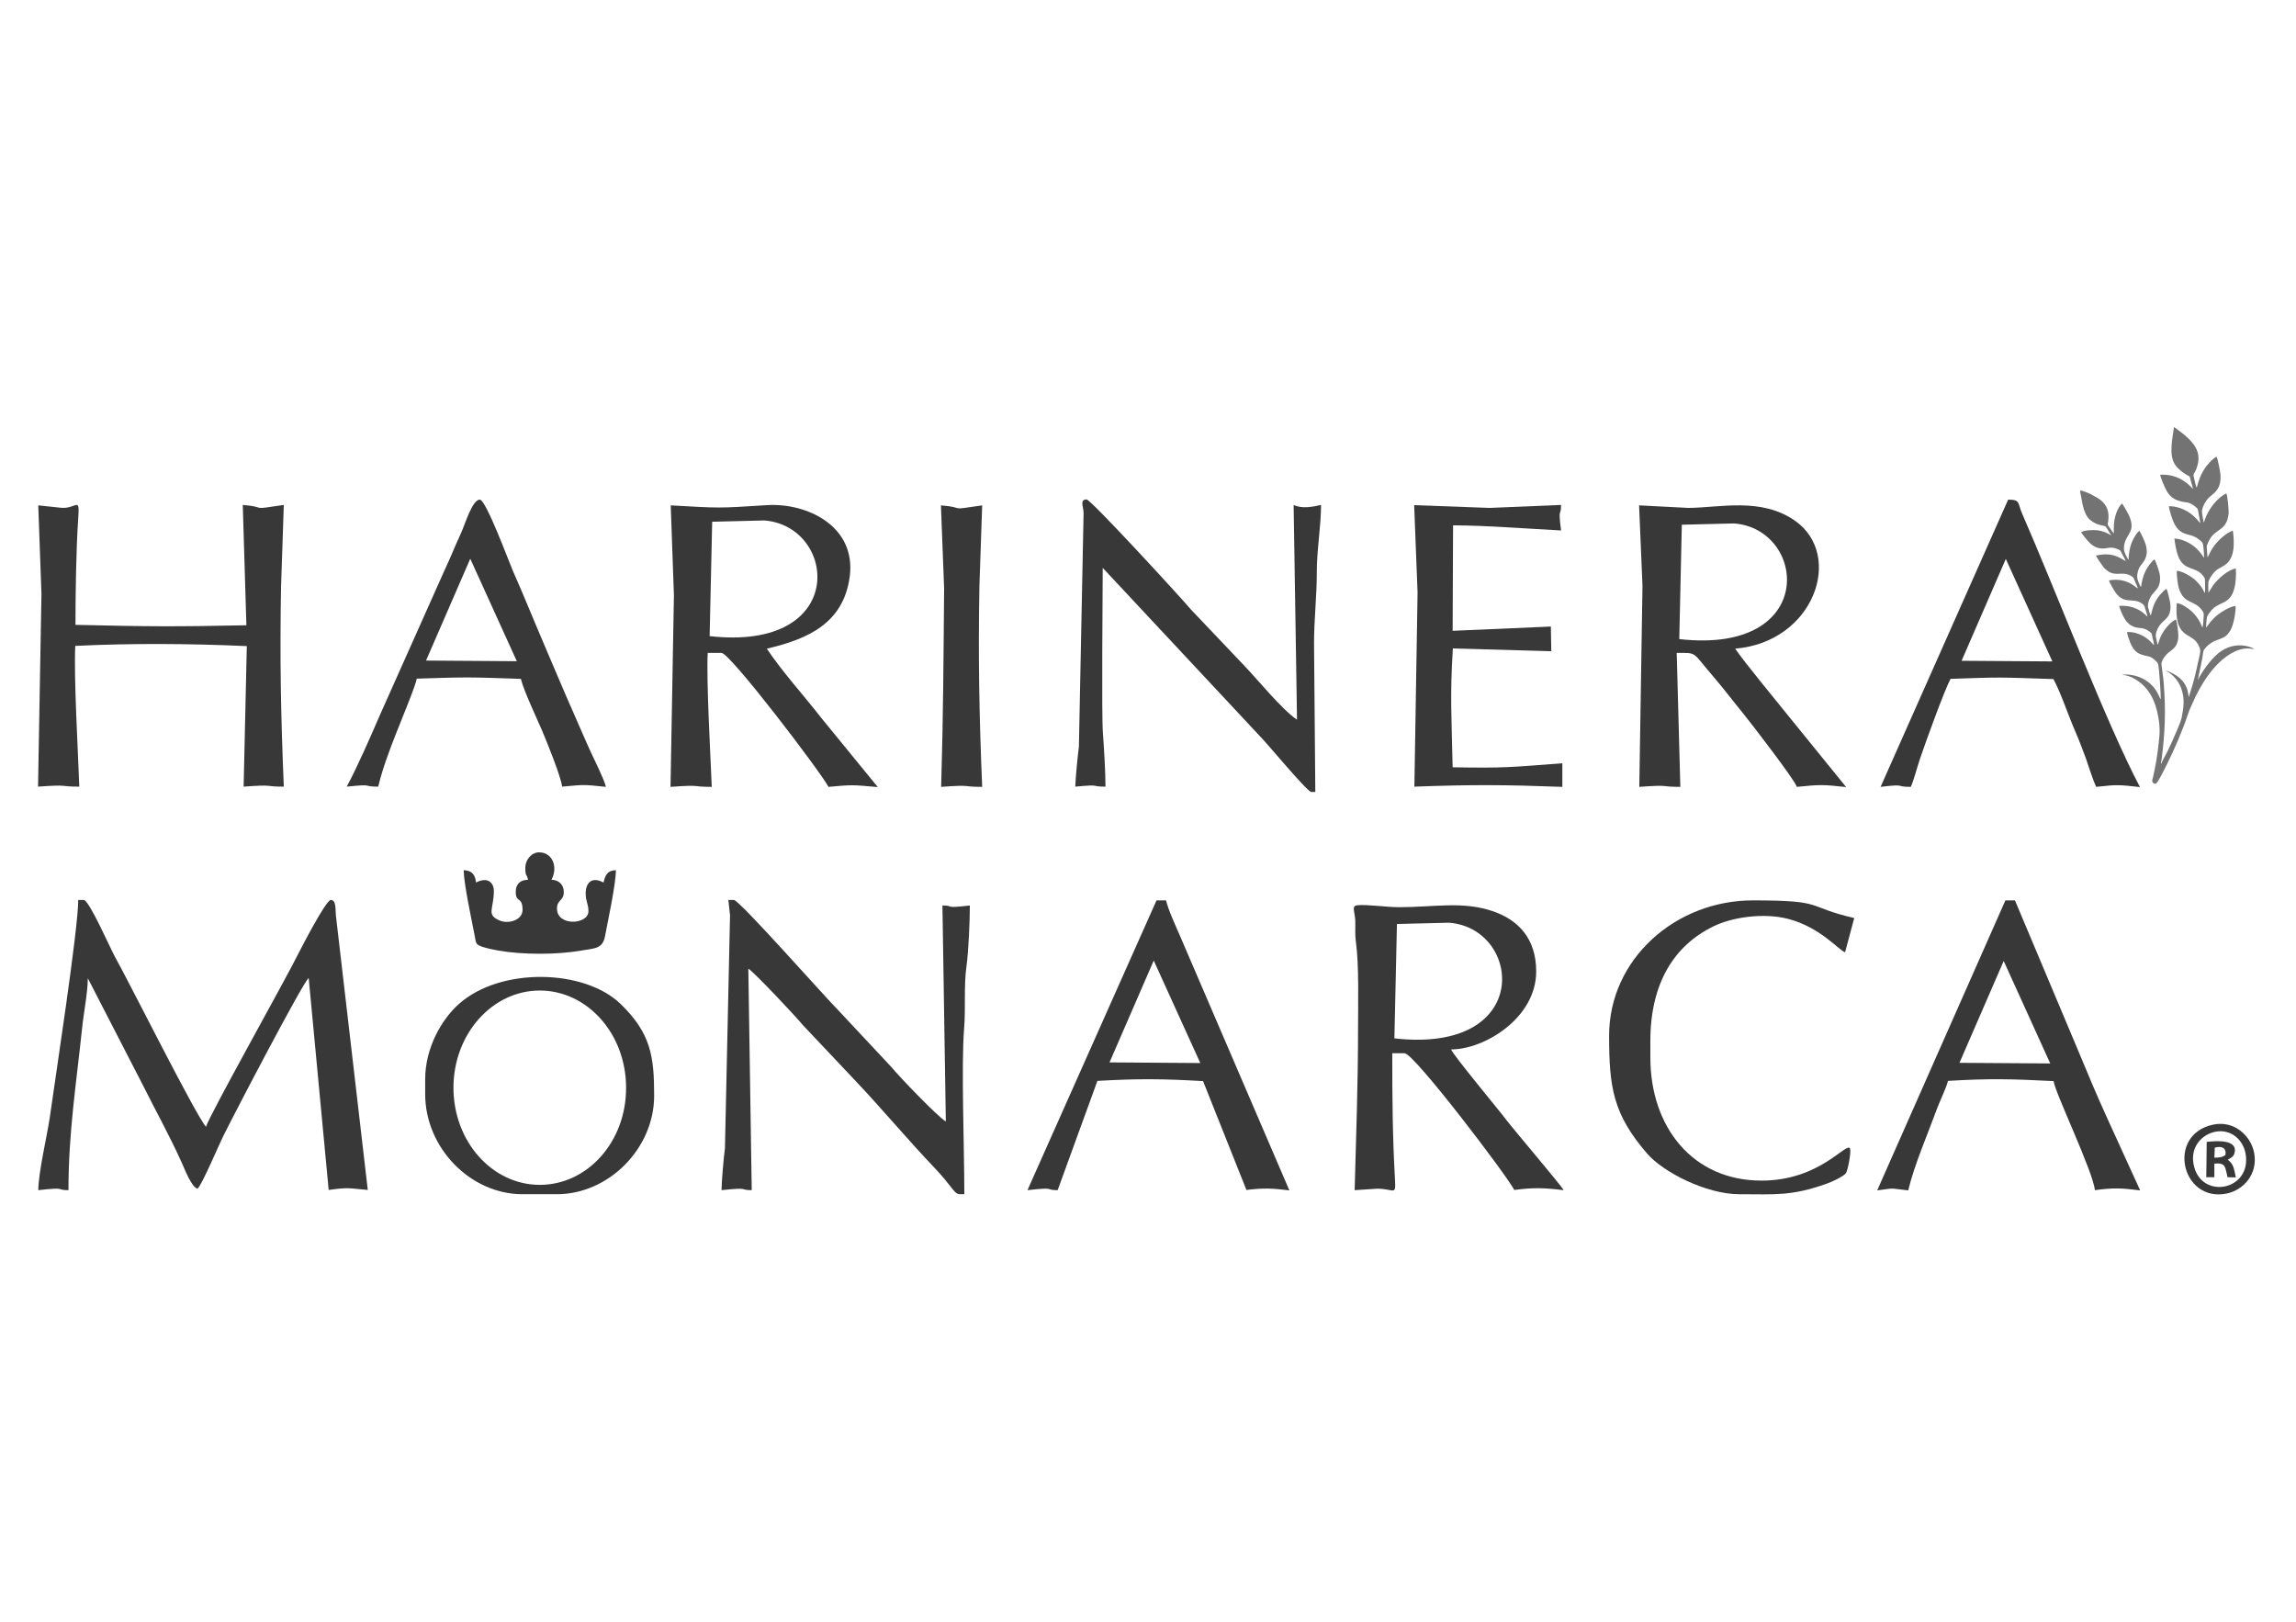
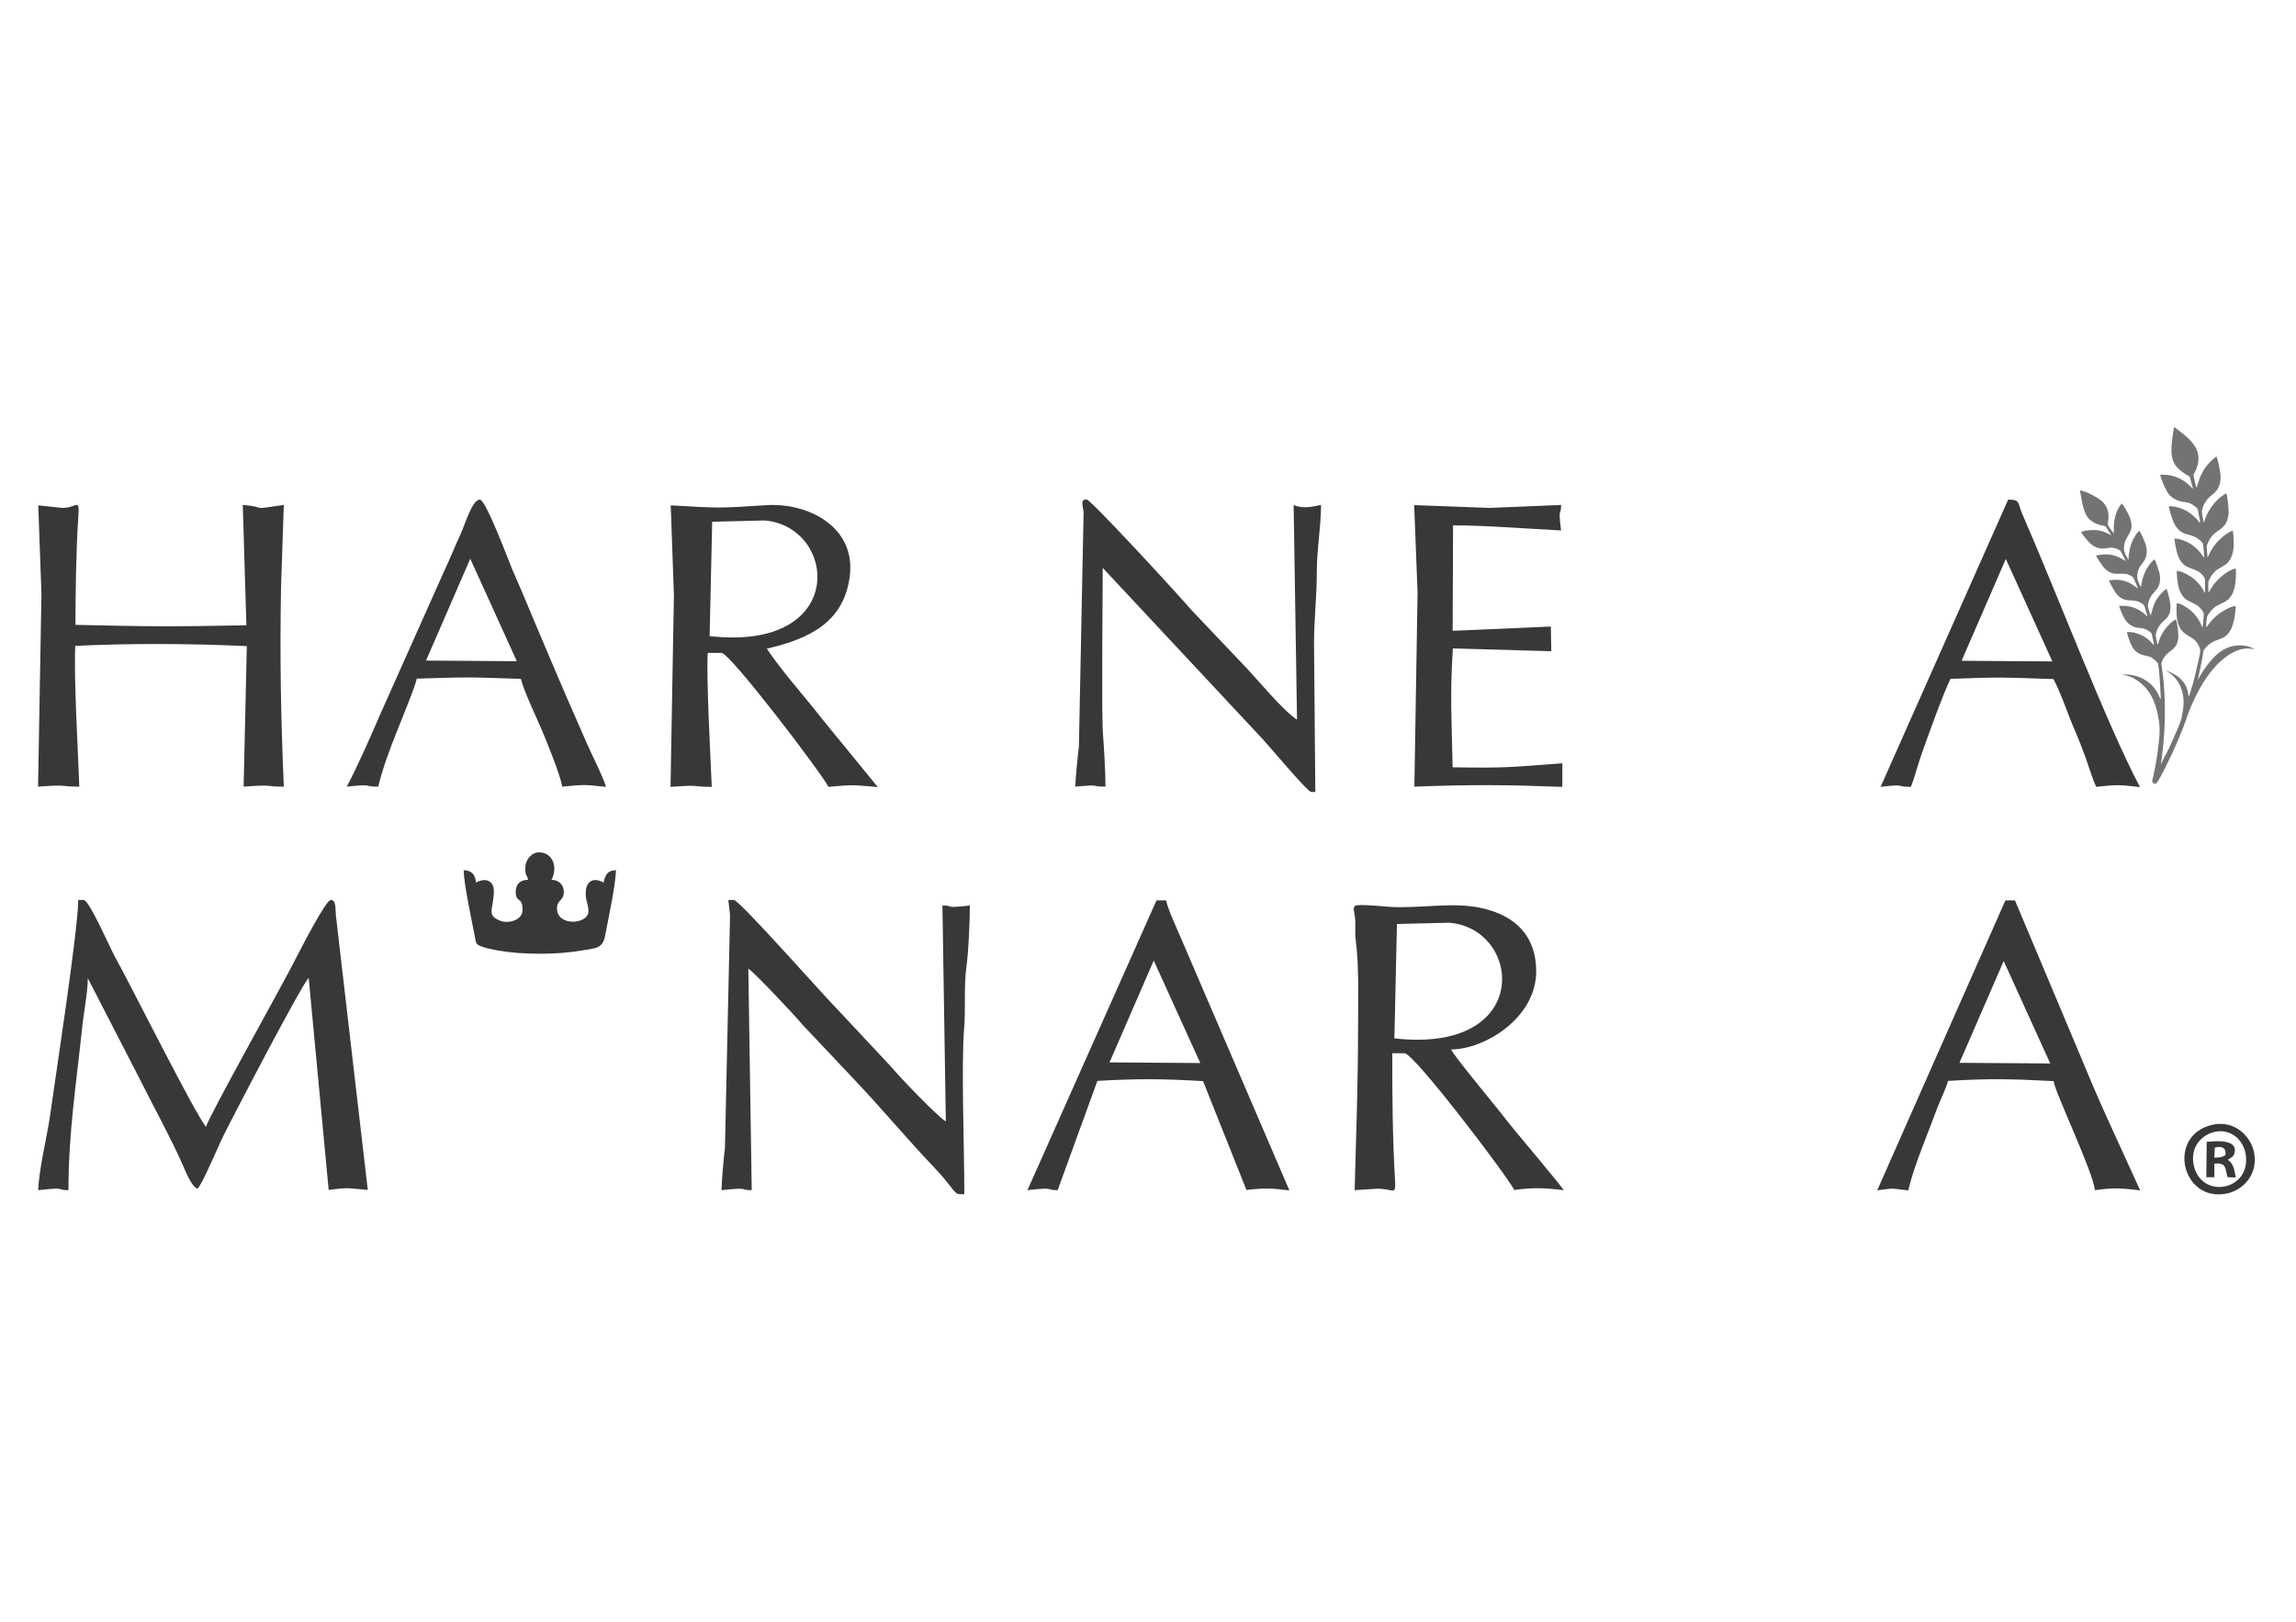
<svg xmlns="http://www.w3.org/2000/svg" version="1.1" id="Capa_1" x="0px" y="0px" viewBox="0 0 1080 762.9" style="enable-background:new 0 0 1080 762.9;" xml:space="preserve">
  <style type="text/css">
	.st0{fill-rule:evenodd;clip-rule:evenodd;fill:#383838;}
	.st1{fill:#383838;}
	.st2{opacity:0.7;fill-rule:evenodd;clip-rule:evenodd;fill:#383838;}
</style>
  <g>
    <path class="st0" d="M18,559.8c14-1.6,7.8,0,14.2,0c0-27,3.7-50.2,6.4-76c0.7-7.2,2.7-16.9,2.7-23.7l25.6,49.7   c6.3,12.6,12.8,24.2,18.7,37.3c1.3,2.9,4.5,11.3,7.3,12c2-1.5,10.3-21.2,12.3-25.1c5.4-10.9,37.3-72,40-74l9.4,99.7   c10-1.4,9.7-0.7,18.4,0l-15-129.1c-0.3-2.5,0.3-7.3-2.4-7.3c-2.3,0-13.9,22.6-15.5,25.7c-5.5,11.2-42.2,76.6-43.2,81   c-5-5.7-36.1-68-42.9-80.1c-2-3.6-12.1-26.6-14.6-26.6h-2.6c0,13.7-10.8,83.9-13.4,102.4C21.9,535.6,18.2,550.7,18,559.8" />
    <path class="st0" d="M19.5,279.4L17.9,370c15.2-1.1,9.3,0,19.4,0c-0.6-17-2.6-51-1.9-66.2c26.5-1.3,54.2-1.1,80.7,0.1l-1.5,66.1   c15.1-1.1,9,0,18.9,0c-1.4-33.5-1.9-60-1.3-93.9l1.3-38.6c-17.2,2.6-6.9,1-19.3,0l1.7,56.6c-34.2,0.7-46.5,0.6-80.4-0.2   c0-13.4,0.3-36.1,1.3-50c0.8-11.1-0.9-4.2-8.4-5.1L18,237.7L19.5,279.4z" />
    <path class="st0" d="M343.4,430.5l-2.4,109.6c-0.6,4.4-1.6,16-1.6,19.7c13.8-1.5,8,0,14.2,0L352,455.6c2.7,1.6,23,23.2,25.5,26.4   l25.3,26.8c11.4,12,25.1,28.3,36.8,40.5c1.8,1.9,4.4,4.8,6,6.9c4.8,6,4,5.5,8,5.5c0-22.2-1.5-60.7-0.1-77.9   c0.8-9.6-0.2-19.8,1.1-29.2c1-7.2,1.6-21.6,1.6-28.7c-12.8,1.5-6.9,0-12.9,0l1.6,101.6c-4.1-2.5-22.2-21.4-25.6-25.6l-24.6-26.3   c-5.7-5.6-46.9-52.3-49.5-52.3h-2.6L343.4,430.5z" />
    <path class="st0" d="M509.7,241.4l-2.2,109.7c-0.6,4.7-1.6,14.9-1.7,18.9c12.8-1.2,6.6,0,14.2,0c0-7.2-0.7-18.2-1.2-25.1   c-0.7-8.3-0.1-65.9-0.1-77.8l73.7,78.9c3.2,3.1,22.5,26.5,24.4,26.5h1.9l-0.6-70.1c0-10.8,1.3-22.1,1.3-32.8   c-0.1-10.2,2-22.1,2-32.1c-4.1,0.9-8.9,1.9-12.9,0l1.6,101c-6.7-4.3-18.8-19.2-25-25.6l-24.8-26.1c-4.5-5.4-47.2-51.9-49.2-51.9   C507.7,235,509.7,238.3,509.7,241.4" />
    <path class="st0" d="M666.8,278.7l-1.5,91.3c27.2-1,42.6-0.9,69.6,0.1l0-11.1c-25,1.9-26.9,2.3-51.6,1.9c-0.5-24-1.3-33.4,0.1-55.9   l46.3,1.3l-0.2-11.6l-46.2,2l0.2-49.6c14.8,0,35.5,1.6,50.8,2.4c-1.5-11.7,0-6.1,0-12l-33.6,1.4l-35.5-1.3L666.8,278.7z" />
-     <path class="st0" d="M756.9,487.1c0,24.2,1.8,36.9,17.9,55.5c7.4,8.6,27.6,19.1,43.4,19.1c16.7,0,24.2,1,40.9-4.9   c2.4-0.8,8-3.4,9.2-5c0.9-1.3,2.6-10.3,1.9-11.6c-1.7-3.3-14,15.1-41.6,15.1c-32.5,0-52.3-25.3-52.3-57.9v-7.7   c0-27.3,11.2-45,29.7-54c8.7-4.3,23.6-6.5,35.1-3.5c15.2,3.9,24.1,15,26.8,15.7l4.3-16.1c-23.4-5.4-13-8.3-47.5-8.3   C788.1,423.4,756.9,451.2,756.9,487.1" />
-     <path class="st0" d="M444.1,276.8c-0.3,33.4-0.4,60-1.4,93.3c15.2-1.1,9.2,0,19.3,0c-1.4-33.5-1.9-60.6-1.3-94.5l1.3-37.9   c-17.2,2.6-6.9,1-19.4,0L444.1,276.8z" />
    <path class="st0" d="M247.1,408c0,4.6,0.6,2.7,1.3,5.8c-3.9,0.1-5.8,2.1-5.8,5.8c0,5.2,3.2,1.9,3.2,8.4c0,4.8-6.6,6.7-10.7,5   c-6.6-2.8-2.8-5.3-2.8-14c0-3.7-2.8-6.8-8.4-3.9c-0.3-3.6-1.9-5.7-5.8-5.8c0.1,6.6,3.8,23.5,5.2,30.9c0.7,3.7,0.4,4,3.8,5.2   c2.1,0.7,5.2,1.3,7.3,1.7c11.4,2,27.6,2,39,0c6-1.1,10.1-0.6,11.2-6.8c1.3-7,5.1-24.4,5.1-31c-4.1,0.1-5,2.4-5.8,5.8   c-5.6-3-8.4,0.2-8.4,5.1c0,3.9,1.3,4.9,1.3,8.4c0,6.3-14.8,7.3-14.8-1.3c0-4.2,3.2-3.5,3.2-7.7c0-3.5-2.3-5.7-5.8-5.8   c3.2-6,0.5-12.9-5.8-12.9C249.9,400.9,247.1,404.6,247.1,408" />
    <path class="st0" d="M1035.7,257.4l-0.6-0.5L1035.7,257.4z" />
    <path class="st0" d="M1041.2,289.7l-0.4,0.6L1041.2,289.7z" />
    <path class="st0" d="M226.4,475.5l-0.5,0.6L226.4,475.5z" />
-     <path class="st1" d="M291.8,472.1c-17-16.3-56.2-17.3-75.8,0c-8.1,7.1-16,20.6-16,35.5v7.1c0,25,21.1,47,45.8,47h16.1   c24.5,0,45.8-21.6,45.8-46.3C307.7,496.9,306.2,486,291.8,472.1z M253.9,557.3c-22.4,0-40.6-20.4-40.6-45.7   c0-25.2,18.2-45.7,40.6-45.7s40.6,20.4,40.6,45.7C294.6,536.9,276.4,557.3,253.9,557.3z" />
    <path class="st1" d="M555.4,441c-2-4.7-5.9-13-6.9-17.5h-4.5l-60.7,136.3c14-1.6,7.8,0,14.2,0l18.7-51.4c19.3-1.1,30.5-1,49.7,0.1   l20.4,51.2c8.3-1,12-0.8,20.2,0.2L555.4,441z M521.9,499.7l20.8-47.9l21.9,48.2L521.9,499.7z" />
    <path class="st1" d="M991.5,526.6c-5.2-11.3-9.9-22.7-14.7-34.2l-29-68.9h-4.5L883,559.9c9-1.2,5.2-1,14.6,0   c2.8-11.9,9.3-26.8,13.6-38.6c1.3-3.5,4.4-9.8,5.1-12.9c19.7-1.2,30.1-0.9,49.7,0.1c0.4,4.9,18.6,42.6,19.4,51.3   c8.7-1.2,12.6-1,21.3,0.1L991.5,526.6z M921.7,499.9l20.8-47.9l21.9,48.2L921.7,499.9z" />
    <path class="st1" d="M951.1,241.4c-2.1-4.8-0.6-6.4-6.5-6.4l-60,135.1c12.8-1.5,6.2,0,14.2,0c1.3-2.7,3.1-9.6,4.3-13.1   c2.8-8.3,11.4-32,14.4-37.7c24.9-0.9,23.4-0.7,48.4,0.1c3.7,6.9,7,17.2,10.4,24.9c1.7,3.9,3.3,8.2,4.9,12.5c1.4,4,3.2,9.9,4.8,13.3   c10.1-1.1,10.5-1,20.6,0.1C990.8,340.3,967.2,278.2,951.1,241.4z M922.7,310.8l20.8-47.9l21.9,48.2L922.7,310.8z" />
    <path class="st1" d="M277.8,353.5c-2.7-5.8-5-11.4-7.5-17c-5.1-11.4-9.7-22.6-14.7-34.2c-4.9-11.4-9.4-22.7-14.4-33.9   c-1.7-3.9-12.6-33.4-15.5-33.4c-3.6,0-7,11.8-9,16.1c-2.6,5.6-4.8,11.2-7.5,16.9l-30.4,68.1c-4.6,10.6-10.4,24-15.7,33.9   c13.5-1.4,6.7,0,14.8,0c2-8.4,5.5-17.7,8.6-25.5c1.6-4.2,9.3-22.6,9.5-25.3c24.8-0.8,24.4-0.7,49,0.1c1.4,5.7,7.4,18.3,10.1,24.6   c2,4.7,8.9,21.7,9.3,26.1c11-1,9.8-1,20.6,0.1C284.4,367,279.5,357.2,277.8,353.5z M200.4,310.7l20.8-47.9l21.9,48.2L200.4,310.7z" />
    <path class="st0" d="M708.9,527.2c-3.5-4.7-25.7-31.3-26.3-33.6c15.7,0,40-14.8,40-36.7c0-15.6-8.6-24.2-20.1-28.2   c-14.3-5-27.7-2-44.4-2c-6,0-15.1-1.4-19.7-0.9c-2.9,0.3-1,3.3-0.9,7.3c0.1,3.5-0.2,6.6,0.3,10c1.5,10.7,1,29.1,1,40.8   c0,25.6-0.9,50.3-1.6,75.9l10.6-0.7c7.8,0,8.8,3.5,8.4-3.8c-1.2-21.4-1.3-38.6-1.3-59.9h5.8c4.4,0,47.6,56.8,51.6,64.3   c8.8-1.2,14.4-1,23.2,0.1C735.3,558.7,712.1,531.4,708.9,527.2z M655.9,488.4l1.2-53.8l24.5-0.6   C715.9,436.6,721.4,495.8,655.9,488.4z" />
-     <path class="st1" d="M842.1,337.8c-5.7-7.1-21.8-26.6-25.9-32.7c37.2-3.1,51.3-44,28.1-60.2c-15.9-11.1-35.3-6.1-50.1-6l-23.2-1.2   l1.6,37.8l-1.5,94.6c15.2-1.1,9.2,0,19.3,0l-1.7-63c10,0,6.9-0.8,17.7,11.7c4.8,5.6,8.8,11,13.5,16.7c3.5,4.3,24.4,31.4,25.3,34.6   c11.2-1.1,12.1-1.1,23.2,0.1L842.1,337.8z M789.9,300.6l1.2-53.8l24.5-0.6C849.9,248.7,855.4,308,789.9,300.6z" />
    <path class="st0" d="M386.5,337.9c-8.3-10.7-18.3-21.6-25.8-32.8c19.8-4.6,36.1-12.2,39-33.9c3.1-23.8-20.2-34.8-39-33.6   c-23.2,1.5-22.1,1.4-45.2,0.1L317,280l-1.6,90.1c15.2-1.1,9.3,0,19.4,0c-0.6-14.6-2.6-50.7-1.9-63h6.5c4,0,46.5,55.8,50.3,63   c11.8-1.1,11.4-0.9,23.2,0.1L386.5,337.9z M333.8,299.2l1.2-53.8l24.5-0.6C393.8,247.4,399.4,306.6,333.8,299.2z" />
    <path class="st0" d="M1060.3,542.2c-1.5-7.9-9.3-15.4-19.4-13.2c-22,4.8-14.8,36.6,6.4,32.4   C1055.4,559.8,1062.2,552.1,1060.3,542.2z M1031.8,547.5c-1.5-8.1,3.9-13.9,10.3-15.2c7.5-1.4,13.1,4,14.2,10.4   C1059.3,560.2,1034.9,564.6,1031.8,547.5z" />
    <path class="st0" d="M1047.9,545.5c1.4-0.9,2.6-1.3,3.1-2.9c2.1-6.9-8.8-6-13-5.5l-0.2,16.6l3.8,0l0-6.4c5.6-0.5,5,1.8,6.2,6.4   l3.9,0.1C1050.8,549.7,1050.7,547.5,1047.9,545.5z M1041.6,544.5l0.2-4.7c3.1-0.9,5.6,0,5,3.5   C1045.3,544.3,1044.2,544.5,1041.6,544.5z" />
    <path class="st2" d="M978.5,230.7l0,0.9l0.4,1.9c0.6,3.5,1.5,8.8,4.2,11c3.7,3.1,6.8,2.4,7.5,3.3l2.5,4c-0.4-0.2-1-0.5-1.5-0.8   c-1.5-0.8-3.3-1.4-5.1-1.6c-1.8-0.2-6.4-0.1-7.6,1c0.6,0.7,1.2,1.7,1.9,2.5c2,2.5,4.3,5.1,8.2,5.1c2.6,0,4-1.2,7.6,0.5   c0.7,0.4,0.7,0.3,1.1,1.1c0.7,1.5,1.6,2.8,2.2,4.3c-0.4-0.1-0.9-0.6-1.4-0.8c-4.4-2.6-7.7-2.8-12.6-1.8c0.3,0.9,2.9,4.6,3.5,5.4   c5,5.7,8.3,1.4,13.1,4.2c1.3,0.8,1.1,1.1,1.8,2.6c0.3,0.8,1.1,2.4,1.3,3.2c-0.5-0.1-1.7-1.2-2.8-1.9c-3.4-2-6.8-2.5-10.8-1.8   c0.4,1.2,2.4,4.7,3.1,5.7c4.3,5.9,8,2.1,12.5,5.2c1.3,0.9,1.1,1.2,1.6,2.8c0.2,0.6,0.9,2.7,0.9,3.3c-0.4-0.3-0.8-0.7-1.2-1.1   c-3.2-2.9-7.5-4.3-12.1-3.9c0.1,0.7,0.9,2.4,1.2,3.2c1.3,3.1,2.8,5.7,6.3,6.8c2.3,0.7,3.8-0.1,6.7,2c1.3,0.9,1.1,1,1.5,2.8   c0.2,1,0.7,2.7,0.7,3.6c-0.6-0.3-1.9-2.5-5.2-4.3c-2.1-1.1-4.6-2-7.5-1.8c0.1,1,1,3.7,1.4,4.6c2.7,7.3,7.2,5.8,10.2,7.4   c0.8,0.5,2.7,2.1,3,2.9c0.6,1.9,1.3,14.4,1.3,16.6c-0.2-0.2-0.1,0-0.3-0.3c0-0.1-0.1-0.3-0.2-0.4l-0.9-1.9   c-3.1-6.1-9.8-9.4-16.8-8.9c0.6,0.2,1.3,0.3,1.9,0.4c1.7,0.4,3.5,1.2,4.8,2.1c6,3.8,9,9.9,10.3,17.3c0.5,2.7,0.8,5.6,0.6,8.5   c-0.4,4.9-1.2,11.2-2.2,16c-0.3,1.2-0.5,2.5-0.8,3.8c-0.3,1.2-0.9,2.1,0.2,3l0.3,0.2l0.7,0l0.3-0.2c0.1-0.1,0.1,0,0.2-0.2   c0.8-0.7,4.2-7.4,4.6-8.3c3.8-7.6,7.5-16.2,10.2-24.3c0.6-1.8,1.3-3.2,2-4.8c3.7-8.6,9.9-18.6,18.1-23.4c2.4-1.4,5-2.4,8-2.4   c1.3,0,2,0.3,3,0.3c-0.7-0.6-2.9-1.3-4.1-1.5c-4.9-0.9-9.3,0.6-12.9,3.5c-3.5,2.9-7.6,8.5-9.6,12.6c0-0.2,2-9.3,2.2-10.7   c0.4-2.8,0.2-3.2,1.8-4.9c4.9-5,8.4-2.2,11.6-8.3c1.2-2.3,2.3-7.8,2.2-11c-3,0.4-6.3,2.6-8.2,4c-3.4,2.6-5.3,5.9-5.7,6.2   c0-1.1,0.2-3.7,0.4-4.8c0.2-1,1.5-2.6,2-3.2c3.6-4.4,8.7-2.6,10.8-10.1c0.8-2.7,1-6.7,0.8-9.7c-3.6,0.5-8.5,4.9-10.6,7.8l-2.3,3.6   c-0.1-0.9-0.1-4.4,0-5.1c0.2-0.9,1.3-2.8,1.8-3.4c2.3-3,3.4-2.8,5.9-4.5c4.5-3,4.7-9.5,3.8-16.2c-1,0.2-3.2,1.6-3.9,2.2   c-3,2.3-5.3,5-7,8.4c-0.3,0.6-0.6,1.4-1,2c-0.1-1.4-0.4-3.7-0.4-5c0-1,1.1-3,1.5-3.7c3.1-5.1,8-3.8,8.8-12.1   c0.1-1.5-0.5-8.6-1.1-9.3c-0.9,0.3-3,1.9-3.6,2.5c-3,2.7-5.8,7-6.9,11.2c-0.4-0.6-0.7-3.5-0.9-4.5c-0.4-2.2,1.7-5.8,3.3-7.3   c2.1-2.1,5.7-3.4,5.4-10.5c-0.1-1.5-1.3-7.8-1.9-8.7c-2,1.1-4.6,4-5.9,6.1c-1.7,2.8-2.4,4.9-3.4,8.5c-0.4-0.6-1-3.3-1.2-4.3   c-0.7-2.4-0.1-1.9,0.8-4c2.7-6.5,0.8-10.9-4.1-15.4c-1-0.9-1.9-1.7-3-2.5l-3.1-2.3l-0.1,0c-0.7,5.4-2.5,12.9,0.4,17.5   c1.3,2,3.2,3.5,5.3,4.8c1.9,1.1,1.6,0.4,2.2,2.9c0.2,0.8,1,3.2,1,3.9c-3.1-3.6-8.1-7.1-15.4-6.7c0.2,1.4,2.2,6.2,3,7.5   c1.2,2.1,2.8,3.8,5.6,4.7c3.3,1.2,4.4,0,7.8,2.7c1.6,1.2,1.3,1.4,1.7,3.5c0.2,1.2,0.7,3.2,0.7,4.4c-0.5-0.5-0.8-1-1.3-1.6   c-1.4-1.5-2.8-2.8-4.6-3.9c-2.5-1.4-5.3-2.5-8.8-2.5c0.1,1.6,1.7,6.5,2.4,7.9c2.7,5.5,6.1,5,9.1,6.2c1.4,0.5,3.7,2.1,4.4,3.3   c0.4,0.9,0.7,6,0.7,6.9c-1.7-2.4-3.1-4.3-5.6-6c-1.9-1.4-5.3-3-8.4-3.1c0.3,2.6,0.9,6.1,1.8,8.4c2.8,6.9,8,4.7,11.3,8.7   c1.2,1.5,1.3,1.2,1.3,3.6c0,1.6,0.1,3.3,0,4.9c-0.2-0.1-0.9-1.4-1.1-1.8c-1-1.8-2.6-3.5-4.1-4.8c-1.3-1.1-5.6-3.8-8.1-3.8   c0,2.4,0.4,6.7,1.2,8.8c2.5,6.9,7,4.9,10.5,9.5c1.1,1.4,1.1,1.8,0.9,3.9c-0.1,1.4-0.1,2.7-0.4,4l-0.1,0.4c-0.4-0.5-0.6-1.4-1-2.1   c-0.9-1.9-2.3-3.7-3.7-5.1c-1.4-1.4-5.3-4.2-7.4-4.2c-0.3,5-0.2,9.8,2.4,12.9c2.7,3.2,5.9,2.8,8,7.2c1.1,2.2,0.6,3.3,0,6.1   c-0.5,2.1-0.9,4.1-1.4,6.2c-0.9,4.1-2.1,7.9-3.3,11.7c-0.5-2-0.4-2.9-1.2-4.7c-1.2-2.6-3.1-4.5-5.6-5.9c-0.9-0.5-2.8-1.6-4-1.7   c3.3,1.7,5.9,4.6,7.3,8.5c1.6,4.7,1.1,8.8,0.1,13.6c-0.5,2.4-3.4,8.7-4.5,11.2c-0.8,1.8-1.6,3.5-2.5,5.3c-0.8,1.6-2.1,3.7-2.6,5.2   c-0.1-0.2-0.1,0-0.1-0.3c-0.1-0.3,0,0,0-0.2c0-0.6,0.2-1.1,0.3-1.7c1.6-12.7,2-22.4,1-35.6c-0.2-3-0.8-6.1-1.1-9   c-0.1-1.2,0.9-2.8,1.5-3.6c2.4-3.4,5.7-3.1,6.4-8.7c0.2-1.6-0.4-7.6-1.1-8.8c-1.9,0.7-4.3,3.4-5.4,5c-2.6,3.8-2.3,5.2-3.2,6.9   c-0.3-1.2-0.5-2.5-0.8-3.7c-0.3-1.2,0.3-2.6,0.7-3.6c2.2-5.1,6.7-4.3,6.1-11.8c-0.1-1.2-1.3-6.4-1.8-7.2c-0.8,0.3-2.1,1.7-2.7,2.4   c-4,4.3-4,8.7-4.8,10.1c-0.4-0.9-0.8-2.4-1.1-3.5c-0.4-1.2,0-2.6,0.4-3.7c1-2.7,2.1-3.2,3.7-5.3c1.4-1.8,1.8-4.6,1.2-7.3   c-0.3-1.4-1.8-5.9-2.4-6.6c-1.5,1.1-3.2,3.5-4.2,5.5c-1.2,2.5-1.6,4.4-2.1,7.4c-0.3-0.2,0,0-0.3-0.2l-0.3-0.6   c-1-2.5-1.6-3.3-0.9-6.3c0.8-3,2.1-3.4,3.3-5.7c1.2-2.3,1.1-4.8,0.3-7.4c-0.4-1.2-2.2-5.3-2.9-6.1c-0.6,0.3-1.7,1.8-2.1,2.6   c-2.1,3.3-2.8,6.9-3,11c-0.2-0.2-0.1,0-0.2-0.2c0,0-0.1-0.1-0.1-0.2l-0.6-1.1c-1-1.9-1.5-3-1.1-5.5c0.9-5.3,5.6-6.1,2.3-13.7   c-0.3-0.7-2.6-5.1-3.4-5.7l-0.6,0.6c-1.2,1.6-2,3.4-2.5,5.3c-0.8,3-0.7,4.8-0.7,8.1l-0.6-0.7c-0.2-0.3-0.3-0.4-0.5-0.7   c-2-3-1.9-2.1-1.5-4.8c0.7-5.8-2-9.1-6.9-11.5C983.9,232.5,980,230.8,978.5,230.7" />
  </g>
</svg>